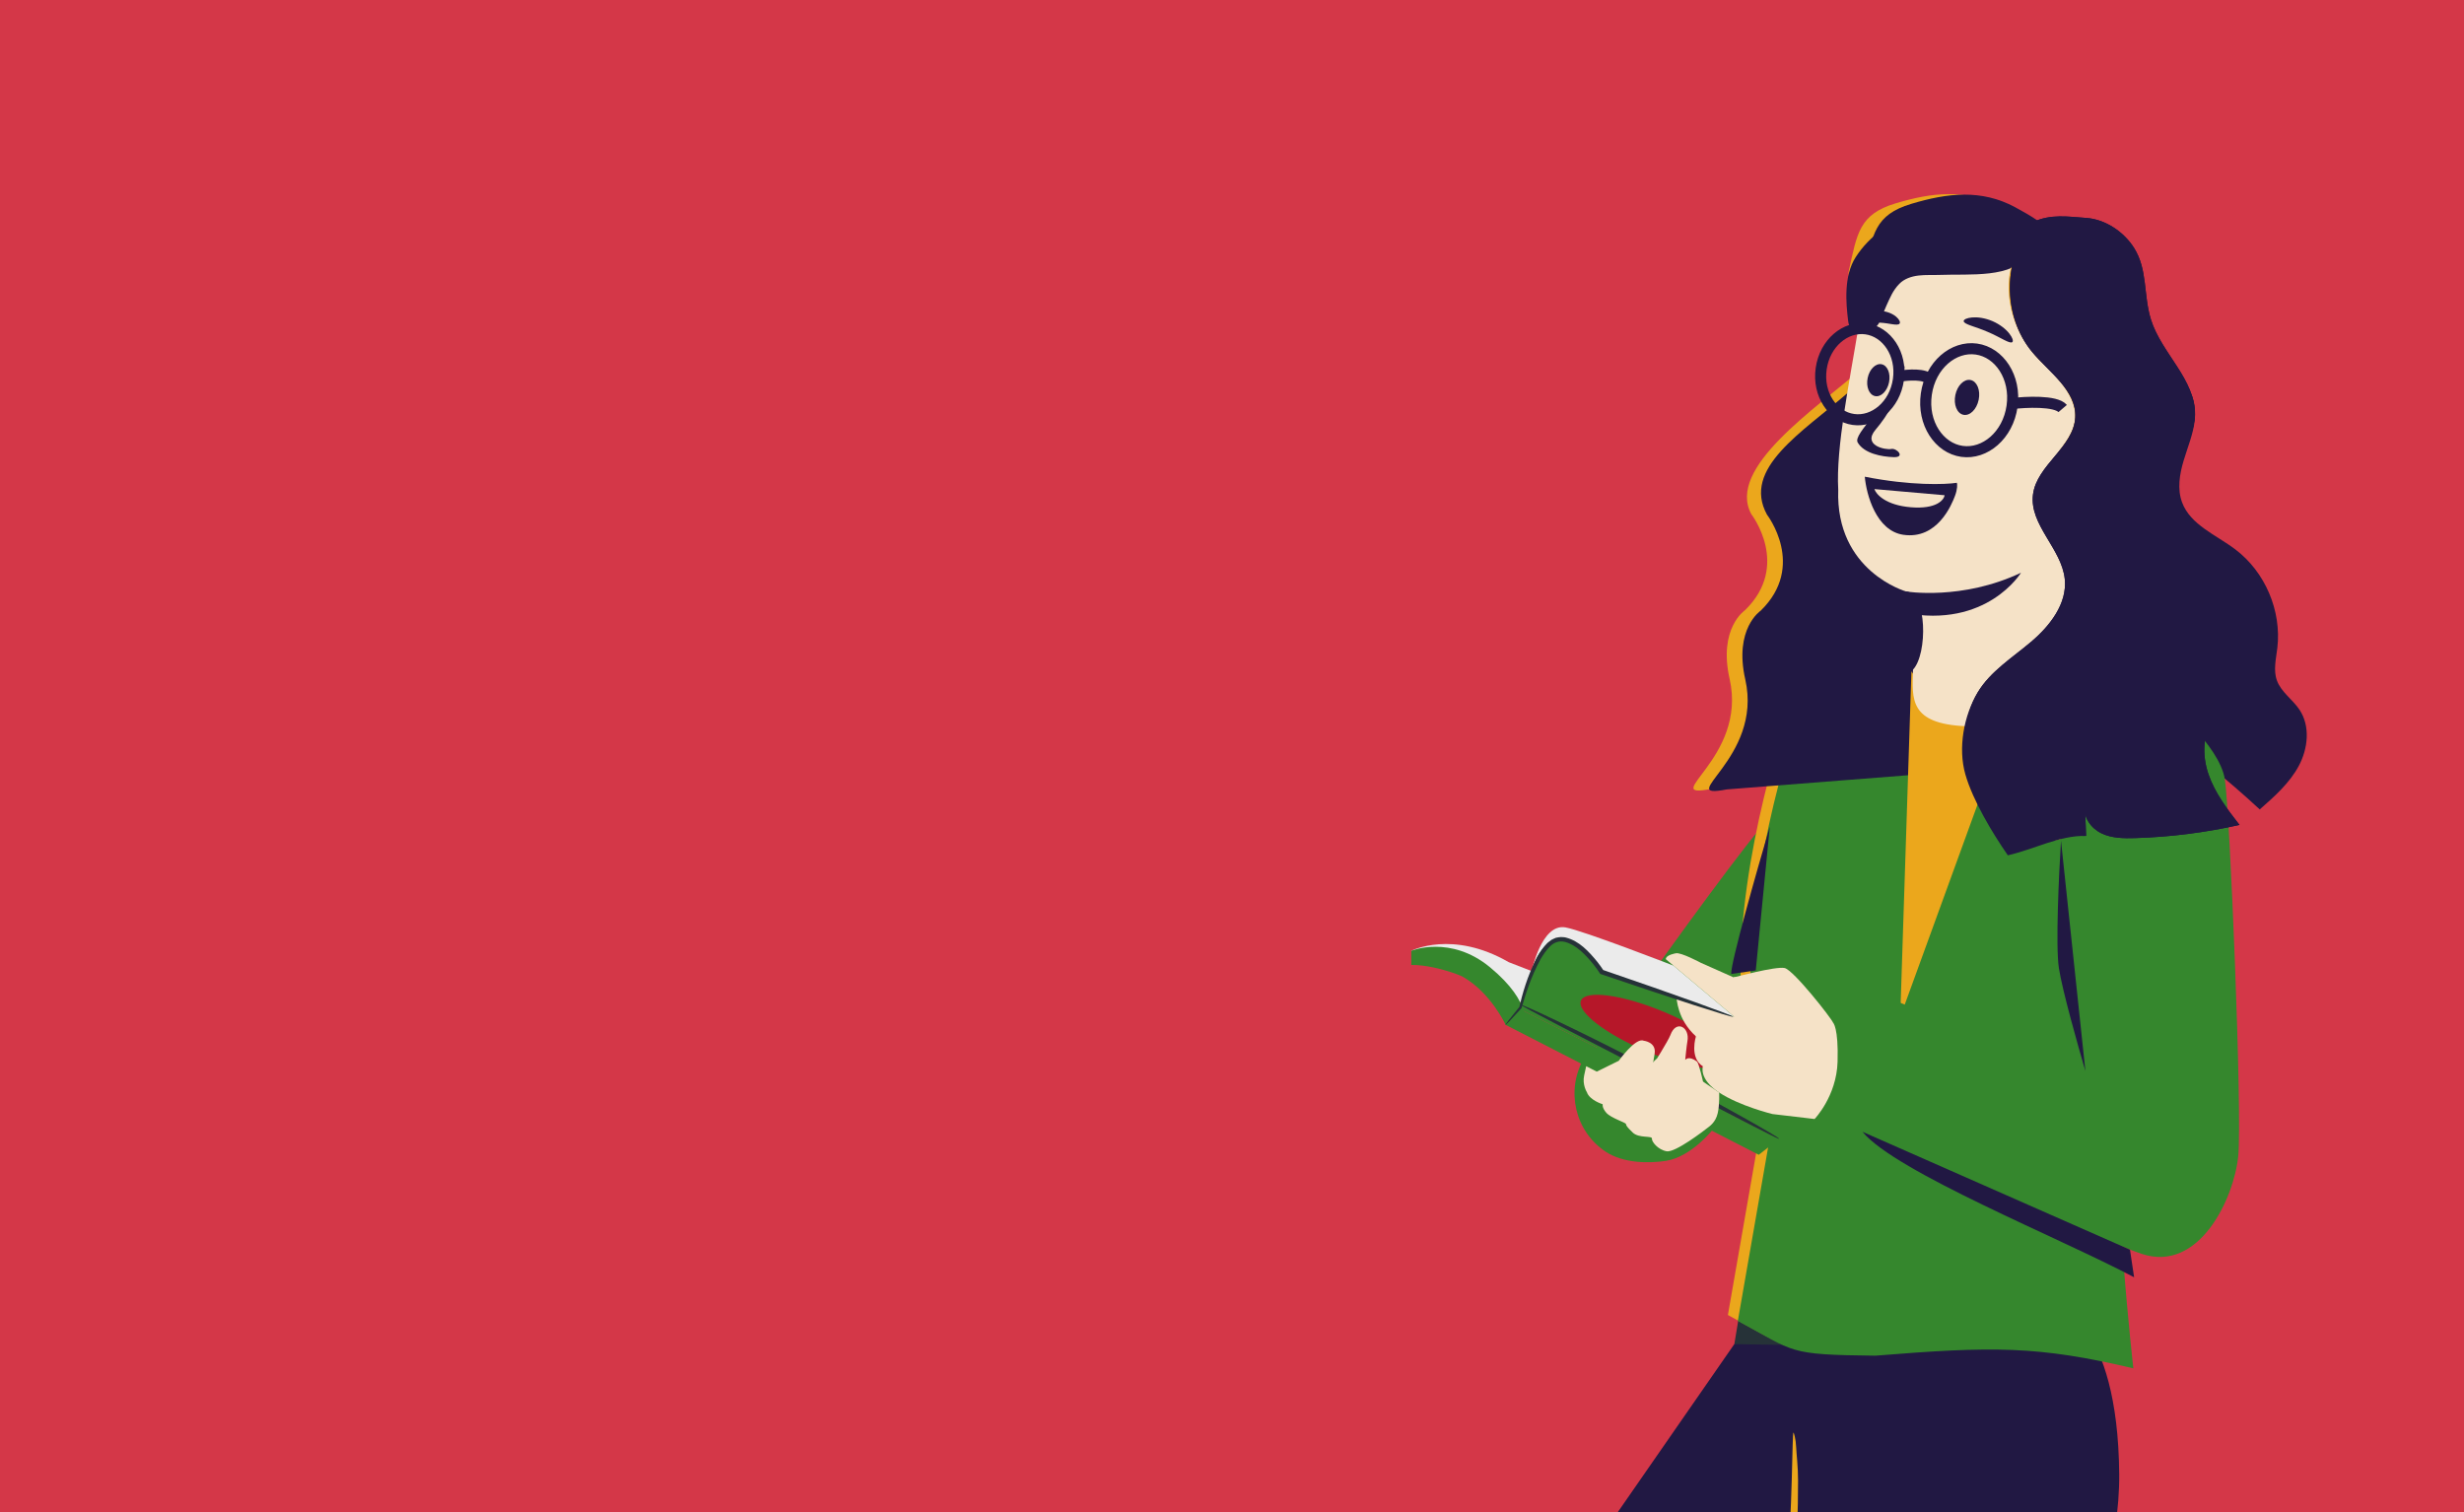
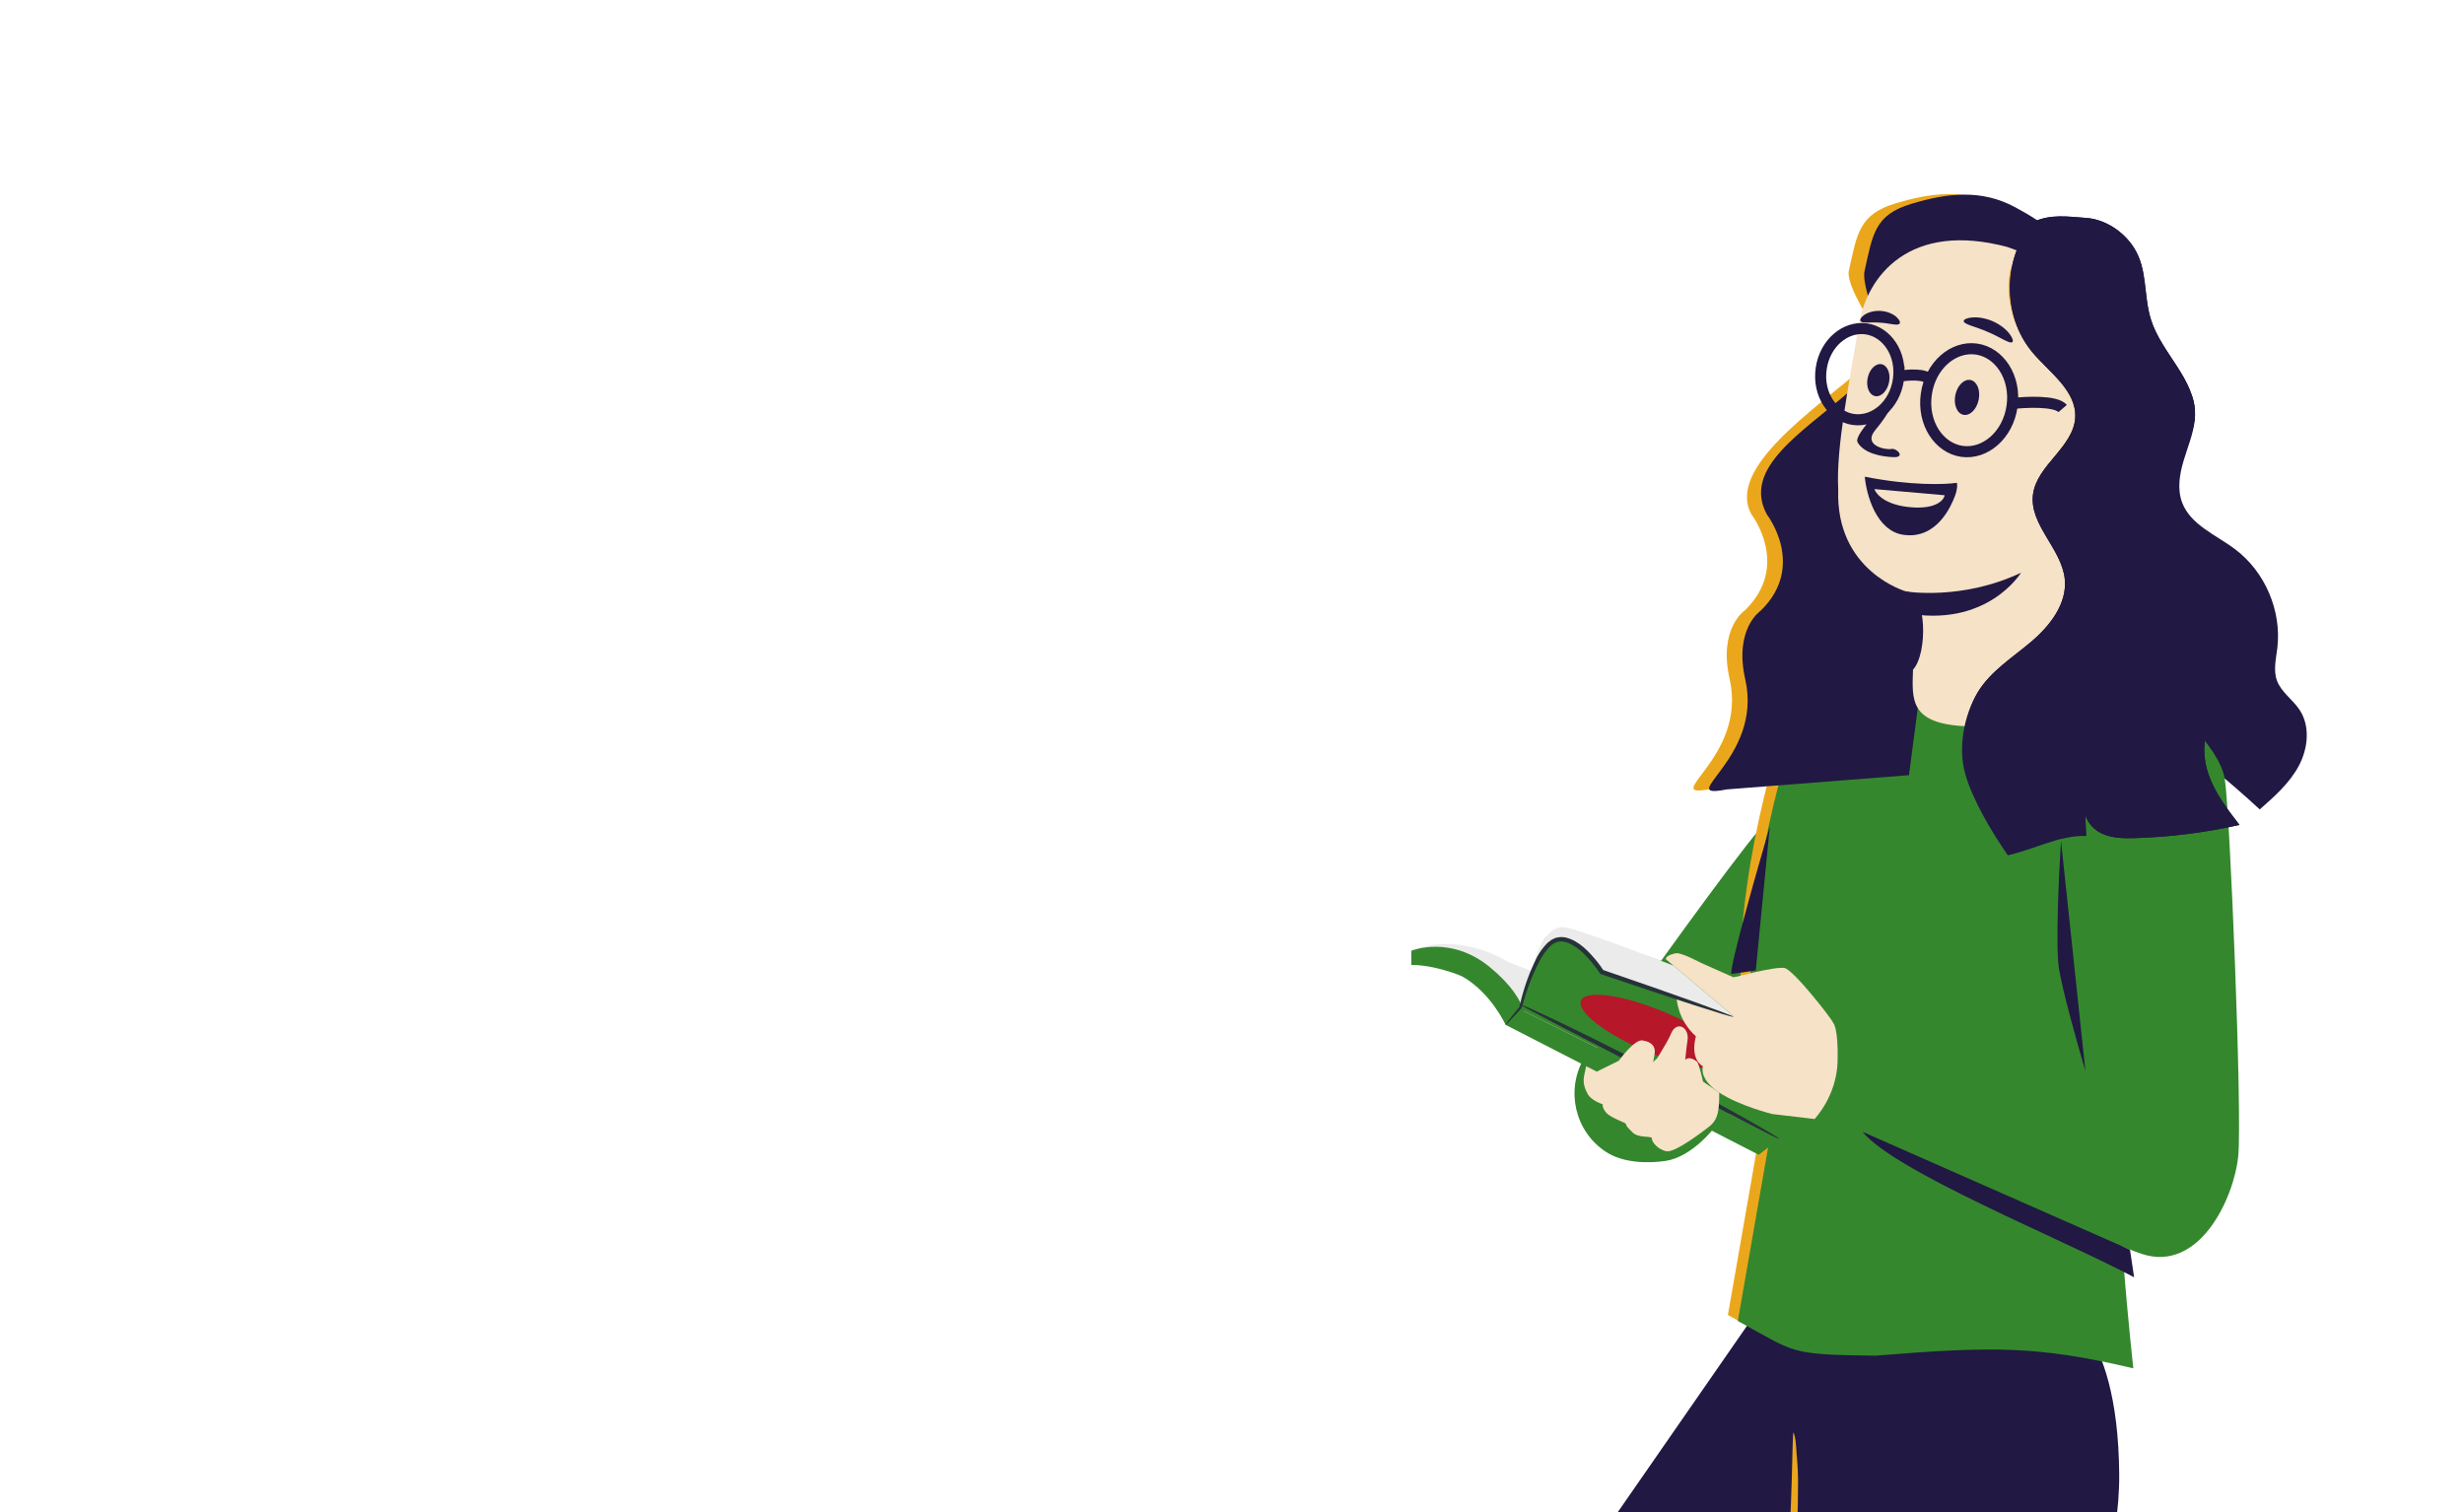
<svg xmlns="http://www.w3.org/2000/svg" width="100%" height="100%" viewBox="0 0 510 313" version="1.1" xml:space="preserve" style="fill-rule:evenodd;clip-rule:evenodd;">
-   <rect id="Artboard1" x="0" y="0" width="510" height="313" style="fill:none;" />
  <clipPath id="_clip1">
    <rect x="0" y="0" width="510" height="313" />
  </clipPath>
  <g clip-path="url(#_clip1)">
-     <rect x="-15" y="-22" width="602" height="417" style="fill:#d43748;" />
    <path d="M364.737,269.874l-70.963,102.308c-7.5,9.661 -9.639,22.443 -5.693,34.018l56.462,115.117l22.552,-36.01l-35.539,-85.171l41.742,-52.644l18.794,-77.616l-27.355,-0l-0,-0.002Z" style="fill:#211843;fill-rule:nonzero;" />
    <path d="M376.303,293.011l1.729,-21.796l47.41,-1.337c-0,-0 12.913,3.3 13.195,35.196c0.256,28.98 -21.362,67.527 -21.362,67.527l-43.484,171.384l-32.384,-7.402l34.896,-243.572Z" style="fill:#211843;fill-rule:nonzero;" />
-     <path d="M429.717,266.275c0.342,0.017 2.103,13.103 2.103,13.103l-72.847,-1.184l2.523,-15.236l68.221,3.317Z" style="fill:#263238;fill-rule:nonzero;" />
    <path d="M331.965,233.265c13.687,10.841 29.069,-5.027 32.66,-8.751c4.461,-4.626 9.19,-18.949 9.19,-18.949l14.668,-56.62c0.238,-0.691 -7.053,1.787 -8.715,3.525c-3.44,3.596 -11.832,14.792 -15.523,19.105c-6.144,7.179 -25.59,34.436 -25.59,34.436c-5.479,6.372 -15.635,18.103 -6.69,27.254c-0.094,-0.074 0.081,0.084 -0,-0Z" style="fill:#35872d;fill-rule:nonzero;" />
    <path d="M391.537,133.913l-18.115,4.238c-4.479,11.178 -13.38,39.555 -13.156,63.644c1.796,11.678 5.397,24.387 5.397,24.387l-8.021,45.982c12.028,6.474 10.019,6.983 28.483,7.185c24.301,-1.974 33.646,-2.042 53.381,2.621c-0,-0 -4.609,-40.834 -2.65,-54.483c-0,-0 4.126,-20.692 8.918,-39.584c4.792,-18.892 7.665,-42.776 7.665,-42.776l-21.874,-10.052l-3.107,-1.937l-36.921,0.775Z" style="fill:#eba71c;fill-rule:nonzero;" />
    <path d="M393.592,135.146l-18.115,4.239c-4.479,11.178 -13.38,39.554 -13.156,63.644c1.797,11.678 5.397,24.387 5.397,24.387l-8.021,45.982c12.028,6.474 10.019,6.983 28.483,7.185c24.301,-1.975 33.646,-2.042 53.381,2.621c-0,-0 -4.608,-40.834 -2.65,-54.484c-0,0 4.126,-20.691 8.918,-39.583c4.792,-18.892 7.665,-42.776 7.665,-42.776l-21.874,-10.052l-3.107,-1.937l-36.921,0.774Z" style="fill:#35872d;fill-rule:nonzero;" />
    <path d="M358.327,201.581c-0.144,-2.179 5.266,-21.247 7.989,-30.508l-2.905,29.782l-5.084,0.726Z" style="fill:#211843;fill-rule:nonzero;" />
    <path d="M371.216,296.486c-0.066,-0 -0.123,0.919 -0.169,2.576c-0.048,1.842 -0.111,4.198 -0.185,7.018c-0.164,5.923 -0.501,14.101 -1.201,23.112c-0.707,9.012 -1.644,17.145 -2.401,23.021c-0.365,2.798 -0.669,5.135 -0.908,6.96c-0.212,1.645 -0.297,2.56 -0.232,2.572c0.064,0.011 0.276,-0.885 0.6,-2.511c0.33,-1.628 1.368,-3.691 1.832,-6.624c0.931,-5.862 1.978,-14.005 2.686,-23.043c0.702,-9.035 0.932,-17.24 0.922,-23.176c-0.003,-2.969 -0.325,-5.273 -0.398,-6.93c-0.065,-1.66 -0.48,-2.977 -0.546,-2.975Z" style="fill:#eba71c;fill-rule:nonzero;" />
    <path d="M426.868,55.183c-4.244,-6.654 -6.076,-8.673 -13.029,-12.407c-6.952,-3.734 -13.939,-2.959 -21.495,-0.685c-7.557,2.274 -7.959,6.238 -9.667,13.943c-1.354,6.108 22.405,32.792 2.819,20.162c-9.673,8.376 -28.236,20.662 -23.002,30.228c-0,-0 8.215,10.602 -1.316,19.876c-0,0 -5.569,3.684 -3.179,14.23c3.727,16.455 -15.144,24.928 -3.828,22.749l37.706,-2.948l5.573,-42.452" style="fill:#eba71c;fill-rule:nonzero;" />
    <path d="M430.11,55.285c-4.244,-6.654 -6.076,-8.673 -13.029,-12.406c-6.952,-3.734 -13.939,-2.959 -21.496,-0.685c-7.556,2.274 -7.958,6.238 -9.666,13.943c-1.354,6.107 16.271,37.675 -3.314,25.045c-9.674,8.376 -22.104,15.779 -16.87,25.344c-0,0 8.216,10.603 -1.315,19.877c-0,0 -5.569,3.684 -3.18,14.23c3.728,16.454 -15.143,24.928 -3.828,22.749l37.706,-2.948l5.574,-42.452" style="fill:#211843;fill-rule:nonzero;" />
    <path d="M451.566,78.968c2.299,1.806 3.024,5.039 2.712,7.946c-0.312,2.907 -1.478,5.641 -2.314,8.442c-0.837,2.801 -1.336,5.867 -0.321,8.608c1.734,4.683 7.044,6.734 11.027,9.745c6.163,4.659 9.594,12.695 8.697,20.37c-0.263,2.251 -0.86,4.594 -0.1,6.73c0.87,2.442 3.287,3.963 4.713,6.127c2.233,3.385 1.737,8.009 -0.179,11.584c-1.917,3.574 -5.031,6.33 -8.079,9.005c-13.463,-12.471 -28.643,-23.086 -44.979,-31.449" style="fill:#211843;fill-rule:nonzero;" />
-     <path d="M393.308,210.499l2.322,-71.579c2.27,4.286 13.832,8.484 13.315,10.394c-0.484,1.788 1.416,4.843 4.478,5.886l-20.115,55.299Z" style="fill:#eba71c;fill-rule:nonzero;" />
    <path d="M384.727,67.329c1.682,-10.308 10.604,-21.579 30.741,-16.213l19.702,7.112c3.107,0.643 5.204,3.557 4.829,6.707l-9.908,78.163c-1.2,9.474 -11.026,4.391 -23.137,7.212c-11.778,-0.498 -11.194,-5.572 -10.999,-11.714c3.057,-3.256 2.926,-15.929 -1.411,-16.175c0,0 -14.657,-4.138 -14.064,-21.076c-0.513,-8.733 2.378,-22.564 4.247,-34.016Z" style="fill:#f5e2c7;fill-rule:nonzero;" />
    <path d="M385.976,98.663c0.316,3.669 2.356,11.21 7.989,12.023c7.041,1.017 9.991,-6.23 10.676,-8.049c0.548,-1.455 0.49,-2.416 0.392,-2.714c-2.379,0.367 -9.52,0.629 -19.057,-1.26Z" style="fill:#211843;fill-rule:nonzero;" />
    <path d="M387.963,101.223c0.343,1.078 2.334,3.339 7.562,3.765c5.227,0.426 6.826,-1.482 6.971,-2.489l-14.533,-1.276Z" style="fill:#f5e2c7;fill-rule:nonzero;" />
    <path d="M384.508,91.582c-1.06,-1.823 6.393,-7.621 9.729,-15.898c-0.458,5.574 -3.689,10.501 -6.011,13.221c-2.838,3.326 2.1,4.259 3.225,4.016c1.126,-0.244 3.018,1.773 0.505,1.693c-2.512,-0.08 -6.123,-0.754 -7.448,-3.032Z" style="fill:#211843;fill-rule:nonzero;" />
    <path d="M393.054,77.88c1.78,-0.316 5.552,-0.605 6.402,0.763" style="fill:none;fill-rule:nonzero;stroke:#211843;stroke-width:2.29px;" />
    <path d="M416.345,83.537c2.935,-0.357 9.162,-0.655 10.586,1.014" style="fill:none;fill-rule:nonzero;stroke:#211843;stroke-width:2.29px;" />
    <path d="M386.266,68.065c4.27,0.603 7.422,5.172 6.668,10.505c-0.754,5.333 -5.048,8.849 -9.318,8.246c-4.268,-0.604 -7.421,-5.172 -6.667,-10.505c0.754,-5.333 5.048,-8.849 9.317,-8.246Z" style="fill:none;fill-rule:nonzero;stroke:#211843;stroke-width:2.29px;" />
    <path d="M409.08,72.243c4.739,0.669 8.229,5.82 7.378,11.842c-0.852,6.022 -5.631,10.003 -10.37,9.334c-4.74,-0.67 -8.23,-5.82 -7.378,-11.842c0.85,-6.023 5.631,-10.004 10.37,-9.334Z" style="fill:none;fill-rule:nonzero;stroke:#211843;stroke-width:2.29px;" />
    <path d="M407.877,78.65c1.332,0.276 2.08,2.112 1.669,4.098c-0.41,1.987 -1.825,3.376 -3.157,3.101c-1.332,-0.275 -2.08,-2.112 -1.669,-4.098c0.41,-1.987 1.825,-3.376 3.157,-3.101Z" style="fill:#211843;" />
    <path d="M389.461,75.388c1.22,0.252 1.905,1.933 1.529,3.752c-0.375,1.819 -1.671,3.091 -2.89,2.839c-1.22,-0.252 -1.905,-1.934 -1.529,-3.752c0.375,-1.819 1.671,-3.091 2.89,-2.839Z" style="fill:#211843;" />
    <path d="M394.54,122.422c-0,-0 11.557,1.903 23.766,-3.882c0,0 -7.05,11.624 -24.194,8.291l0.428,-4.409Z" style="fill:#211843;fill-rule:nonzero;" />
    <path d="M406.443,66.46c0.035,0.693 2.415,1.097 5.006,2.244c2.614,1.095 4.542,2.545 5.069,2.095c0.242,-0.218 0.043,-0.921 -0.65,-1.792c-0.685,-0.868 -1.897,-1.866 -3.457,-2.539c-1.561,-0.67 -3.118,-0.866 -4.219,-0.767c-1.109,0.096 -1.756,0.434 -1.749,0.759Z" style="fill:#211843;fill-rule:nonzero;" />
    <path d="M385.079,66.427c0.367,0.583 2.066,0.184 4.045,0.353c1.985,0.1 3.614,0.726 4.055,0.198c0.196,-0.259 -0.014,-0.828 -0.694,-1.414c-0.671,-0.583 -1.834,-1.12 -3.197,-1.213c-1.362,-0.092 -2.587,0.282 -3.33,0.769c-0.753,0.489 -1.038,1.023 -0.879,1.307Z" style="fill:#211843;fill-rule:nonzero;" />
-     <path d="M419.999,52.589c-3.424,5.12 -12.343,4.057 -18.496,4.309c-1.471,0.059 -2.952,-0.046 -4.414,0.129c-1.461,0.174 -2.948,0.665 -3.972,1.725c-1.334,1.379 -1.871,2.77 -2.67,4.515c-1.498,3.271 -1.32,5.173 -4.916,5.19c1.525,-1.66 -1.501,0.865 -1.934,-0.061c-0.293,-0.625 -0.871,-0.356 -1.074,-2.028c-0.443,-3.647 -0.937,-9.234 1.557,-13.125c2.844,-4.436 7.443,-7.711 12.564,-8.948c5.122,-1.237 17.322,-0.122 21.877,2.528" style="fill:#211843;fill-rule:nonzero;" />
    <path d="M415.518,137.127c-15.154,26.094 4.9,34.692 16.822,35.73c-2.208,0.247 -7.561,0.989 -11.311,1.97c-4.686,1.228 -13.224,-6.274 -14.36,-19.22c-0.909,-10.357 5.521,-16.636 8.849,-18.48Z" style="fill:#eba71c;fill-rule:nonzero;" />
    <path d="M423.156,75.549c-8.176,-7.608 -7.973,-16.82 -6.84,-20.355c0.431,4.195 2.709,13.91 8.379,19.209c7.088,6.624 6.871,10.076 6.494,12.383c-0.333,2.043 -3.425,5.381 -5.395,7.168c3.167,-4.471 7.582,-8.895 -2.638,-18.405Z" style="fill:#eba71c;fill-rule:nonzero;" />
    <path d="M354.819,233.416c0,-0 -4.564,6.028 -10.066,6.853c-3.342,0.501 -8.71,0.566 -12.447,-1.926c-6.31,-4.209 -8.262,-12.602 -4.518,-19.198l27.031,14.271Z" style="fill:#35872d;fill-rule:nonzero;" />
    <path d="M448.429,145.238c-0,-0 10.955,9.012 12.068,16.028c1.05,6.623 3.63,69.289 2.774,78.008c-0.859,8.721 -8.057,24.19 -19.968,20.244c-16.196,-5.365 -70.182,-37.202 -70.182,-37.202l10.019,-18.851l46.729,18.73l-3.5,-49.488c-0,0 6.737,-28.521 22.06,-27.469Z" style="fill:#35872d;fill-rule:nonzero;" />
    <path d="M426.149,200.362c-0.702,-4.568 0,-19.476 0.439,-26.359l5.051,47.665c-1.538,-5.198 -4.789,-16.738 -5.49,-21.306Z" style="fill:#211843;fill-rule:nonzero;" />
    <path d="M441.719,264.355l-0.856,-5.708l-55.37,-24.404c6.85,8.335 41.099,22.073 56.226,30.112Z" style="fill:#211843;fill-rule:nonzero;" />
-     <path d="M292.119,196.783c0,0 8.49,-4.385 20.16,2.359l5.616,2.183l-1.789,6.791l-23.987,-11.333Z" style="fill:#ebebeb;fill-rule:nonzero;" />
+     <path d="M292.119,196.783c0,0 8.49,-4.385 20.16,2.359l5.616,2.183l-1.789,6.791l-23.987,-11.333" style="fill:#ebebeb;fill-rule:nonzero;" />
    <path d="M311.631,212.101c-0,-0 -3.016,-6.576 -8.814,-9.919c-0.506,-0.291 -1.816,-0.755 -2.361,-0.933c-1.842,-0.605 -5.282,-1.572 -8.342,-1.536l0.009,-2.933c0,0 8.11,-3.339 16.293,3.424c9.011,7.449 7.114,12.341 7.114,12.341l-3.577,-0.408" style="fill:#35872d;fill-rule:nonzero;" />
    <path d="M346.367,199.847c0,0 -19.376,-7.203 -23.012,-6.997c-2.295,0.129 -3.371,-0.076 -5.115,4.66c-1.65,4.483 -3.59,11.366 -3.59,11.366l53.609,26.823l0.236,-10.487l-8.472,-20.428l-13.656,-4.937Z" style="fill:#35872d;fill-rule:nonzero;" />
    <path d="M344.399,209.424c-8.527,-3.559 -16.22,-4.601 -17.17,-2.327c-0.949,2.275 5.203,7.011 13.73,10.569c8.527,3.559 16.221,4.601 17.17,2.327c0.95,-2.275 -5.203,-7.01 -13.73,-10.569Z" style="fill:#b61729;" />
    <path d="M358.948,210.442l-27.253,-8.995c-0,-0 -4.454,-7.558 -8.917,-7.035c-4.463,0.524 -5.789,6.747 -5.789,6.747c0,0 2.024,-10.124 7.043,-9.216c3.679,0.665 22.335,7.905 22.335,7.905l12.206,10.279" style="fill:#ebebeb;fill-rule:nonzero;" />
    <path d="M314.652,208.875l-3.037,3.227l52.413,26.904l4.233,-3.308l-53.609,-26.823Z" style="fill:#35872d;fill-rule:nonzero;" />
    <path d="M344.778,198.508l14.17,11.933l-11.924,-3.936c-0,0 0.116,4.514 4.002,7.983c-0,-0 -1.413,4.462 1.444,6.207c-0,-0 -0.937,2.604 3.358,5.422c4.295,2.82 11.042,4.456 11.042,4.456l8.712,1.025c-0,0 4.549,-4.702 4.759,-11.835c0.21,-7.136 -0.938,-8.112 -0.938,-8.112c-0.316,-0.878 -8.179,-10.898 -10.024,-11.3c-1.846,-0.401 -10.534,1.942 -10.534,1.942l-6.795,-3.019c0,-0 -4.175,-2.236 -5.186,-1.971c-0,0 -1.988,0.293 -2.086,1.205Z" style="fill:#f5e2c7;fill-rule:nonzero;" />
    <path d="M358.85,202.288c-0.094,0.248 1.869,1.215 4.383,2.16c2.515,0.945 4.629,1.51 4.723,1.263c0.094,-0.248 -1.87,-1.215 -4.384,-2.16c-2.516,-0.947 -4.63,-1.51 -4.722,-1.263Z" style="fill:#f5e2c7;fill-rule:nonzero;" />
    <path d="M350.95,214.254c-0.138,0.226 1.118,1.201 2.845,2.024c1.712,0.816 3.13,1.388 3.268,1.162c0.138,-0.227 -1.118,-1.201 -2.847,-2.024c-1.71,-0.816 -3.13,-1.389 -3.266,-1.162Z" style="fill:#f5e2c7;fill-rule:nonzero;" />
    <path d="M357.158,223.094c0.107,-0.243 -0.847,-0.972 -2.133,-1.628c-1.285,-0.658 -2.429,-1.002 -2.556,-0.768c-0.127,0.232 0.829,0.961 2.133,1.628c1.304,0.667 2.45,1.011 2.556,0.768Z" style="fill:#f5e2c7;fill-rule:nonzero;" />
    <path d="M311.619,212.102c0.035,0.029 0.347,-0.262 0.901,-0.841c0.65,-0.703 1.433,-1.55 2.368,-2.561l0.034,-0.037l0.02,-0.068c0.755,-2.548 1.821,-6.22 3.94,-10.103c0.563,-0.941 1.197,-1.899 2.013,-2.685c0.814,-0.791 1.886,-1.152 3.033,-0.855c2.286,0.587 4.244,2.621 5.927,4.706c0.457,0.587 0.901,1.195 1.27,1.762l0.093,0.146l0.157,0.053c7.61,2.586 14.426,4.848 19.347,6.436c2.328,0.731 4.277,1.342 5.826,1.829c1.377,0.411 2.146,0.61 2.166,0.549c0.02,-0.061 -0.708,-0.372 -2.05,-0.888c-1.523,-0.562 -3.441,-1.267 -5.73,-2.111c-4.866,-1.75 -11.644,-4.12 -19.25,-6.723l0.251,0.198c-0.4,-0.619 -0.847,-1.231 -1.324,-1.844c-1.768,-2.152 -3.732,-4.305 -6.487,-5.019c-0.334,-0.102 -0.704,-0.074 -1.05,-0.111c-0.352,0.017 -0.706,0.092 -1.047,0.157c-0.32,0.147 -0.657,0.278 -0.95,0.449l-0.784,0.613c-0.92,0.909 -1.562,1.932 -2.135,2.926c-2.122,4.065 -3.067,7.767 -3.704,10.393l0.053,-0.105c-0.864,1.074 -1.585,1.971 -2.188,2.719c-0.494,0.633 -0.735,0.985 -0.7,1.015Z" style="fill:#263238;fill-rule:nonzero;" />
    <path d="M314.823,207.971c-0.03,0.059 0.698,0.488 2.041,1.214c1.519,0.799 3.433,1.805 5.711,3.004c5.018,2.593 11.613,6.004 18.907,9.776c7.287,3.791 13.875,7.218 18.885,9.827c2.291,1.171 4.216,2.156 5.744,2.939c1.365,0.68 2.135,1.026 2.166,0.969c0.032,-0.057 -0.677,-0.517 -1.987,-1.297c-1.309,-0.781 -3.223,-1.876 -5.603,-3.208c-4.755,-2.664 -11.379,-6.25 -18.765,-10.081c-7.382,-3.829 -14.129,-7.178 -19.045,-9.531c-2.458,-1.177 -4.457,-2.111 -5.849,-2.732c-1.393,-0.624 -2.177,-0.939 -2.205,-0.88Z" style="fill:#263238;fill-rule:nonzero;" />
    <path d="M340.193,215.392c0,-0 2.68,0.265 2.28,2.704l-0.4,2.438c0,0 3.25,-5.17 3.662,-6.299c1.198,-3.291 4.097,-1.63 3.522,1.302c-0.148,0.752 -0.453,3.844 -0.453,3.844c-0,0 0.672,-1.007 2.416,0.315c0.431,0.328 1.273,4.167 1.273,4.167l3.336,2.254c-0,0 0.127,2.433 -0.293,4.273c-0.448,1.961 -1.731,2.742 -2.247,3.146c-0.514,0.402 -6.531,5.061 -8.333,4.743c-1.799,-0.321 -3.116,-1.99 -3.041,-2.629c0.076,-0.639 -2.7,-0.022 -3.962,-1.237c-1.261,-1.216 -1.344,-1.441 -1.412,-1.774c-0.069,-0.334 -3.098,-1.23 -4.053,-2.315c-0.954,-1.085 -0.762,-1.781 -0.762,-1.781c-0,-0 -2.713,-0.824 -3.273,-2.494c-0,-0 -0.985,-1.538 -0.566,-3.459l0.42,-1.921l2.19,1.123l4.559,-2.243c0,-0 3.476,-4.872 5.137,-4.157Z" style="fill:#f5e2c7;fill-rule:nonzero;" />
    <path d="M334.188,227.279c0.109,0.225 2.67,-0.91 5.174,-3.234c2.517,-2.312 3.851,-4.774 3.635,-4.901c-0.232,-0.159 -1.867,1.978 -4.286,4.195c-2.402,2.236 -4.662,3.697 -4.523,3.94Z" style="fill:#f5e2c7;fill-rule:nonzero;" />
    <path d="M340.697,230.032c0.162,0.185 2.58,-1.705 4.872,-4.7c2.293,-2.996 3.461,-5.84 3.238,-5.947c-0.251,-0.131 -1.772,2.453 -4.001,5.363c-2.225,2.912 -4.304,5.079 -4.109,5.284Z" style="fill:#f5e2c7;fill-rule:nonzero;" />
    <path d="M344.043,233.414c0.026,0.112 0.816,0.081 2.021,-0.33c1.193,-0.411 2.798,-1.282 4.12,-2.754c1.319,-1.477 2.002,-3.178 2.254,-4.418c0.254,-1.251 0.172,-2.037 0.057,-2.047c-0.309,-0.071 -0.58,3.11 -3.026,5.826c-2.435,2.716 -5.539,3.423 -5.426,3.723Z" style="fill:#f5e2c7;fill-rule:nonzero;" />
    <path d="M420.918,45.896c-6.427,7.369 -6.562,19.444 -0.3,26.954c3.566,4.278 9.21,7.976 8.923,13.538c-0.318,6.16 -7.963,9.829 -8.749,15.946c-0.807,6.289 5.944,11.217 6.579,17.527c0.511,5.078 -3.065,9.654 -6.956,12.957c-3.891,3.304 -8.422,6.099 -11.06,10.469c-2.909,4.819 -3.033,10.934 -1.484,16.346c1.549,5.411 4.61,10.253 7.818,14.879c5.273,-1.175 10.696,-1.68 16.095,-1.501c-0.079,-2.059 -0.158,-4.12 -0.238,-6.18c-0.413,2.333 1.296,4.632 3.434,5.653c2.138,1.02 4.603,1.042 6.971,0.971c7.259,-0.218 14.497,-1.132 21.582,-2.725c-2.525,-3.264 -5.093,-6.607 -6.428,-10.511c-1.336,-3.904 -1.239,-8.544 1.283,-11.811c2.027,-2.627 5.336,-4.061 7.24,-6.778c2.856,-4.075 1.663,-9.868 -1.141,-13.977c-2.805,-4.11 -6.928,-7.1 -10.435,-10.631c-3.507,-3.531 -6.561,-8.094 -6.251,-13.06c0.403,-6.445 6.312,-11.614 6.486,-18.07c0.199,-7.351 -6.918,-12.76 -9.09,-19.786c-1.572,-5.084 -0.647,-10.274 -3.477,-14.781c-2.096,-3.337 -5.923,-5.924 -9.853,-6.216c-3.929,-0.29 -7.359,-0.838 -10.949,0.787Z" style="fill:#211843;fill-rule:nonzero;" />
    <path d="M420.918,45.896c-6.427,7.369 -6.562,19.444 -0.3,26.954c3.566,4.278 9.21,7.976 8.923,13.538c-0.318,6.16 -7.963,9.829 -8.749,15.946c-0.807,6.289 5.944,11.217 6.579,17.527c0.511,5.079 -3.065,9.654 -6.956,12.957c-3.891,3.304 -8.422,6.099 -11.06,10.469c-2.909,4.819 -4.115,11.565 -2.567,16.977c1.549,5.412 5.585,12.13 8.793,16.755c5.273,-1.174 10.804,-4.187 16.203,-4.008c-0.079,-2.059 -0.158,-4.12 -0.238,-6.18c-0.413,2.333 1.296,4.632 3.434,5.653c2.138,1.02 4.603,1.042 6.971,0.971c7.259,-0.218 14.497,-1.132 21.582,-2.725c-2.525,-3.264 -5.093,-6.607 -6.428,-10.511c-1.336,-3.904 -1.239,-8.544 1.283,-11.811c2.027,-2.627 5.336,-4.061 7.24,-6.778c2.856,-4.075 1.663,-9.868 -1.141,-13.977c-2.805,-4.11 -6.928,-7.1 -10.435,-10.631c-3.507,-3.531 -6.561,-8.094 -6.251,-13.06c0.403,-6.445 6.312,-11.614 6.486,-18.07c0.199,-7.351 -6.918,-12.76 -9.09,-19.786c-1.572,-5.084 -0.647,-10.274 -3.477,-14.781c-2.096,-3.337 -5.923,-5.924 -9.853,-6.216c-3.929,-0.29 -7.359,-0.838 -10.949,0.787Z" style="fill:#211843;fill-rule:nonzero;" />
  </g>
</svg>